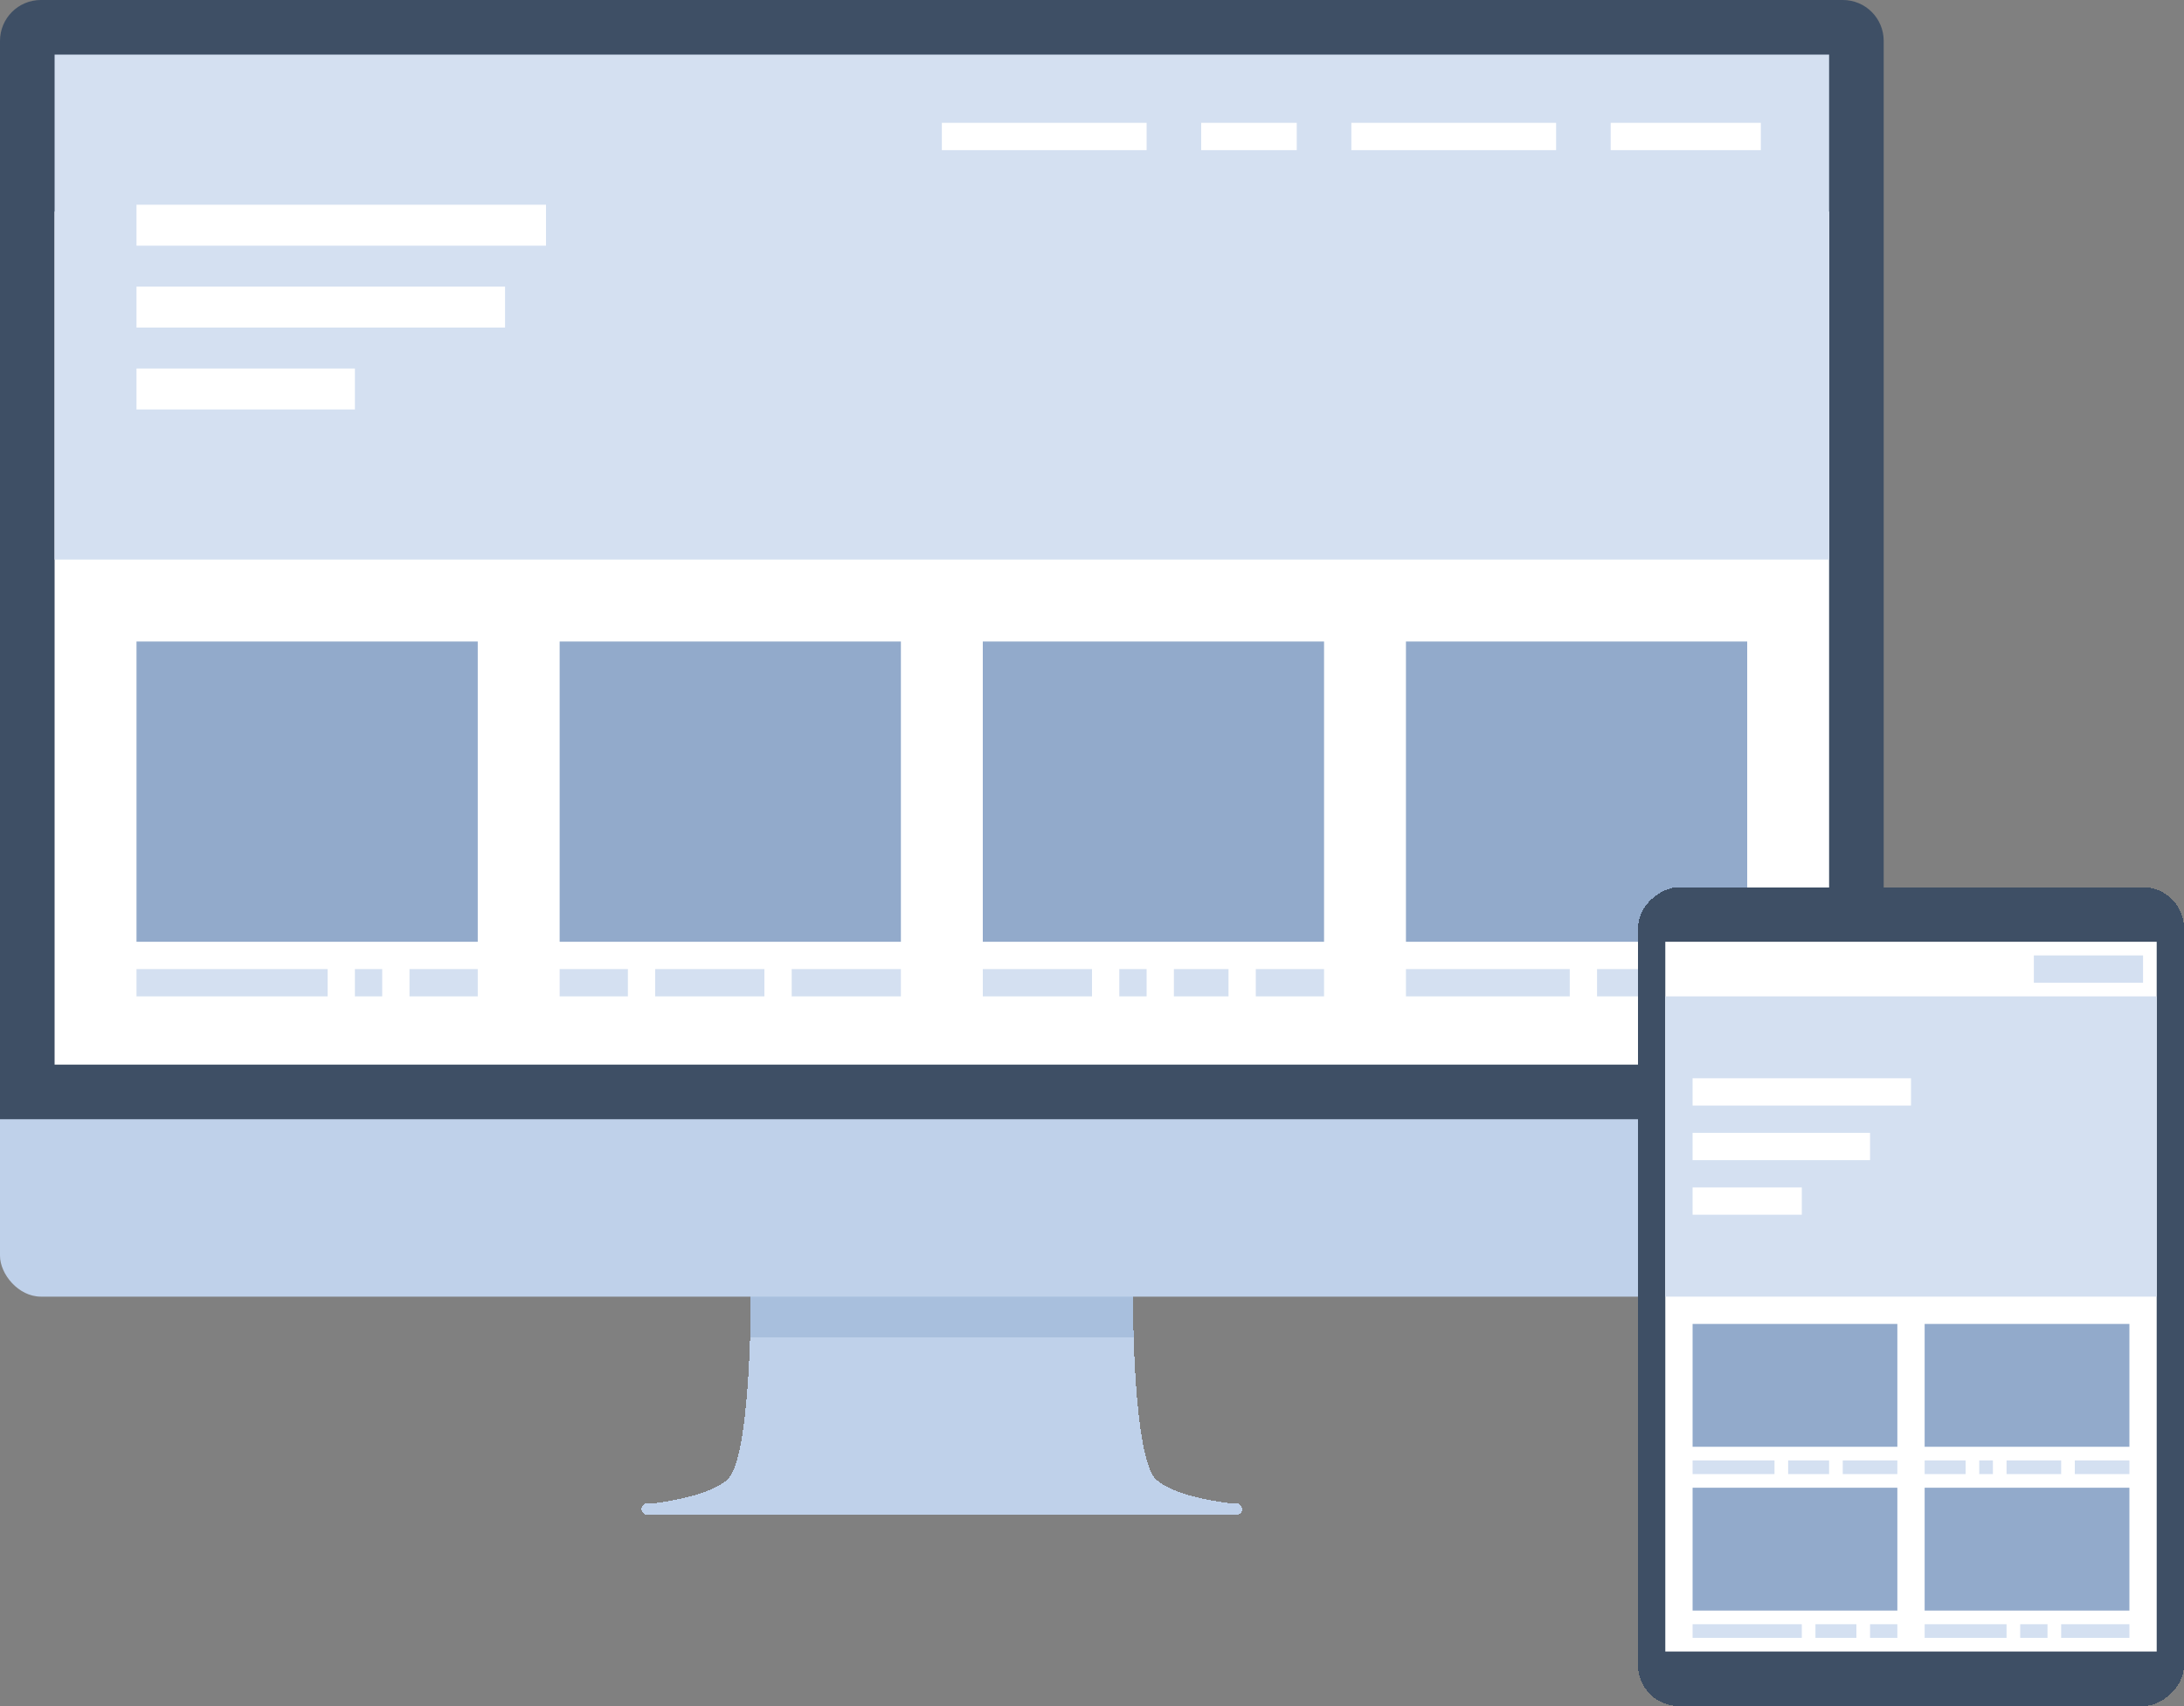
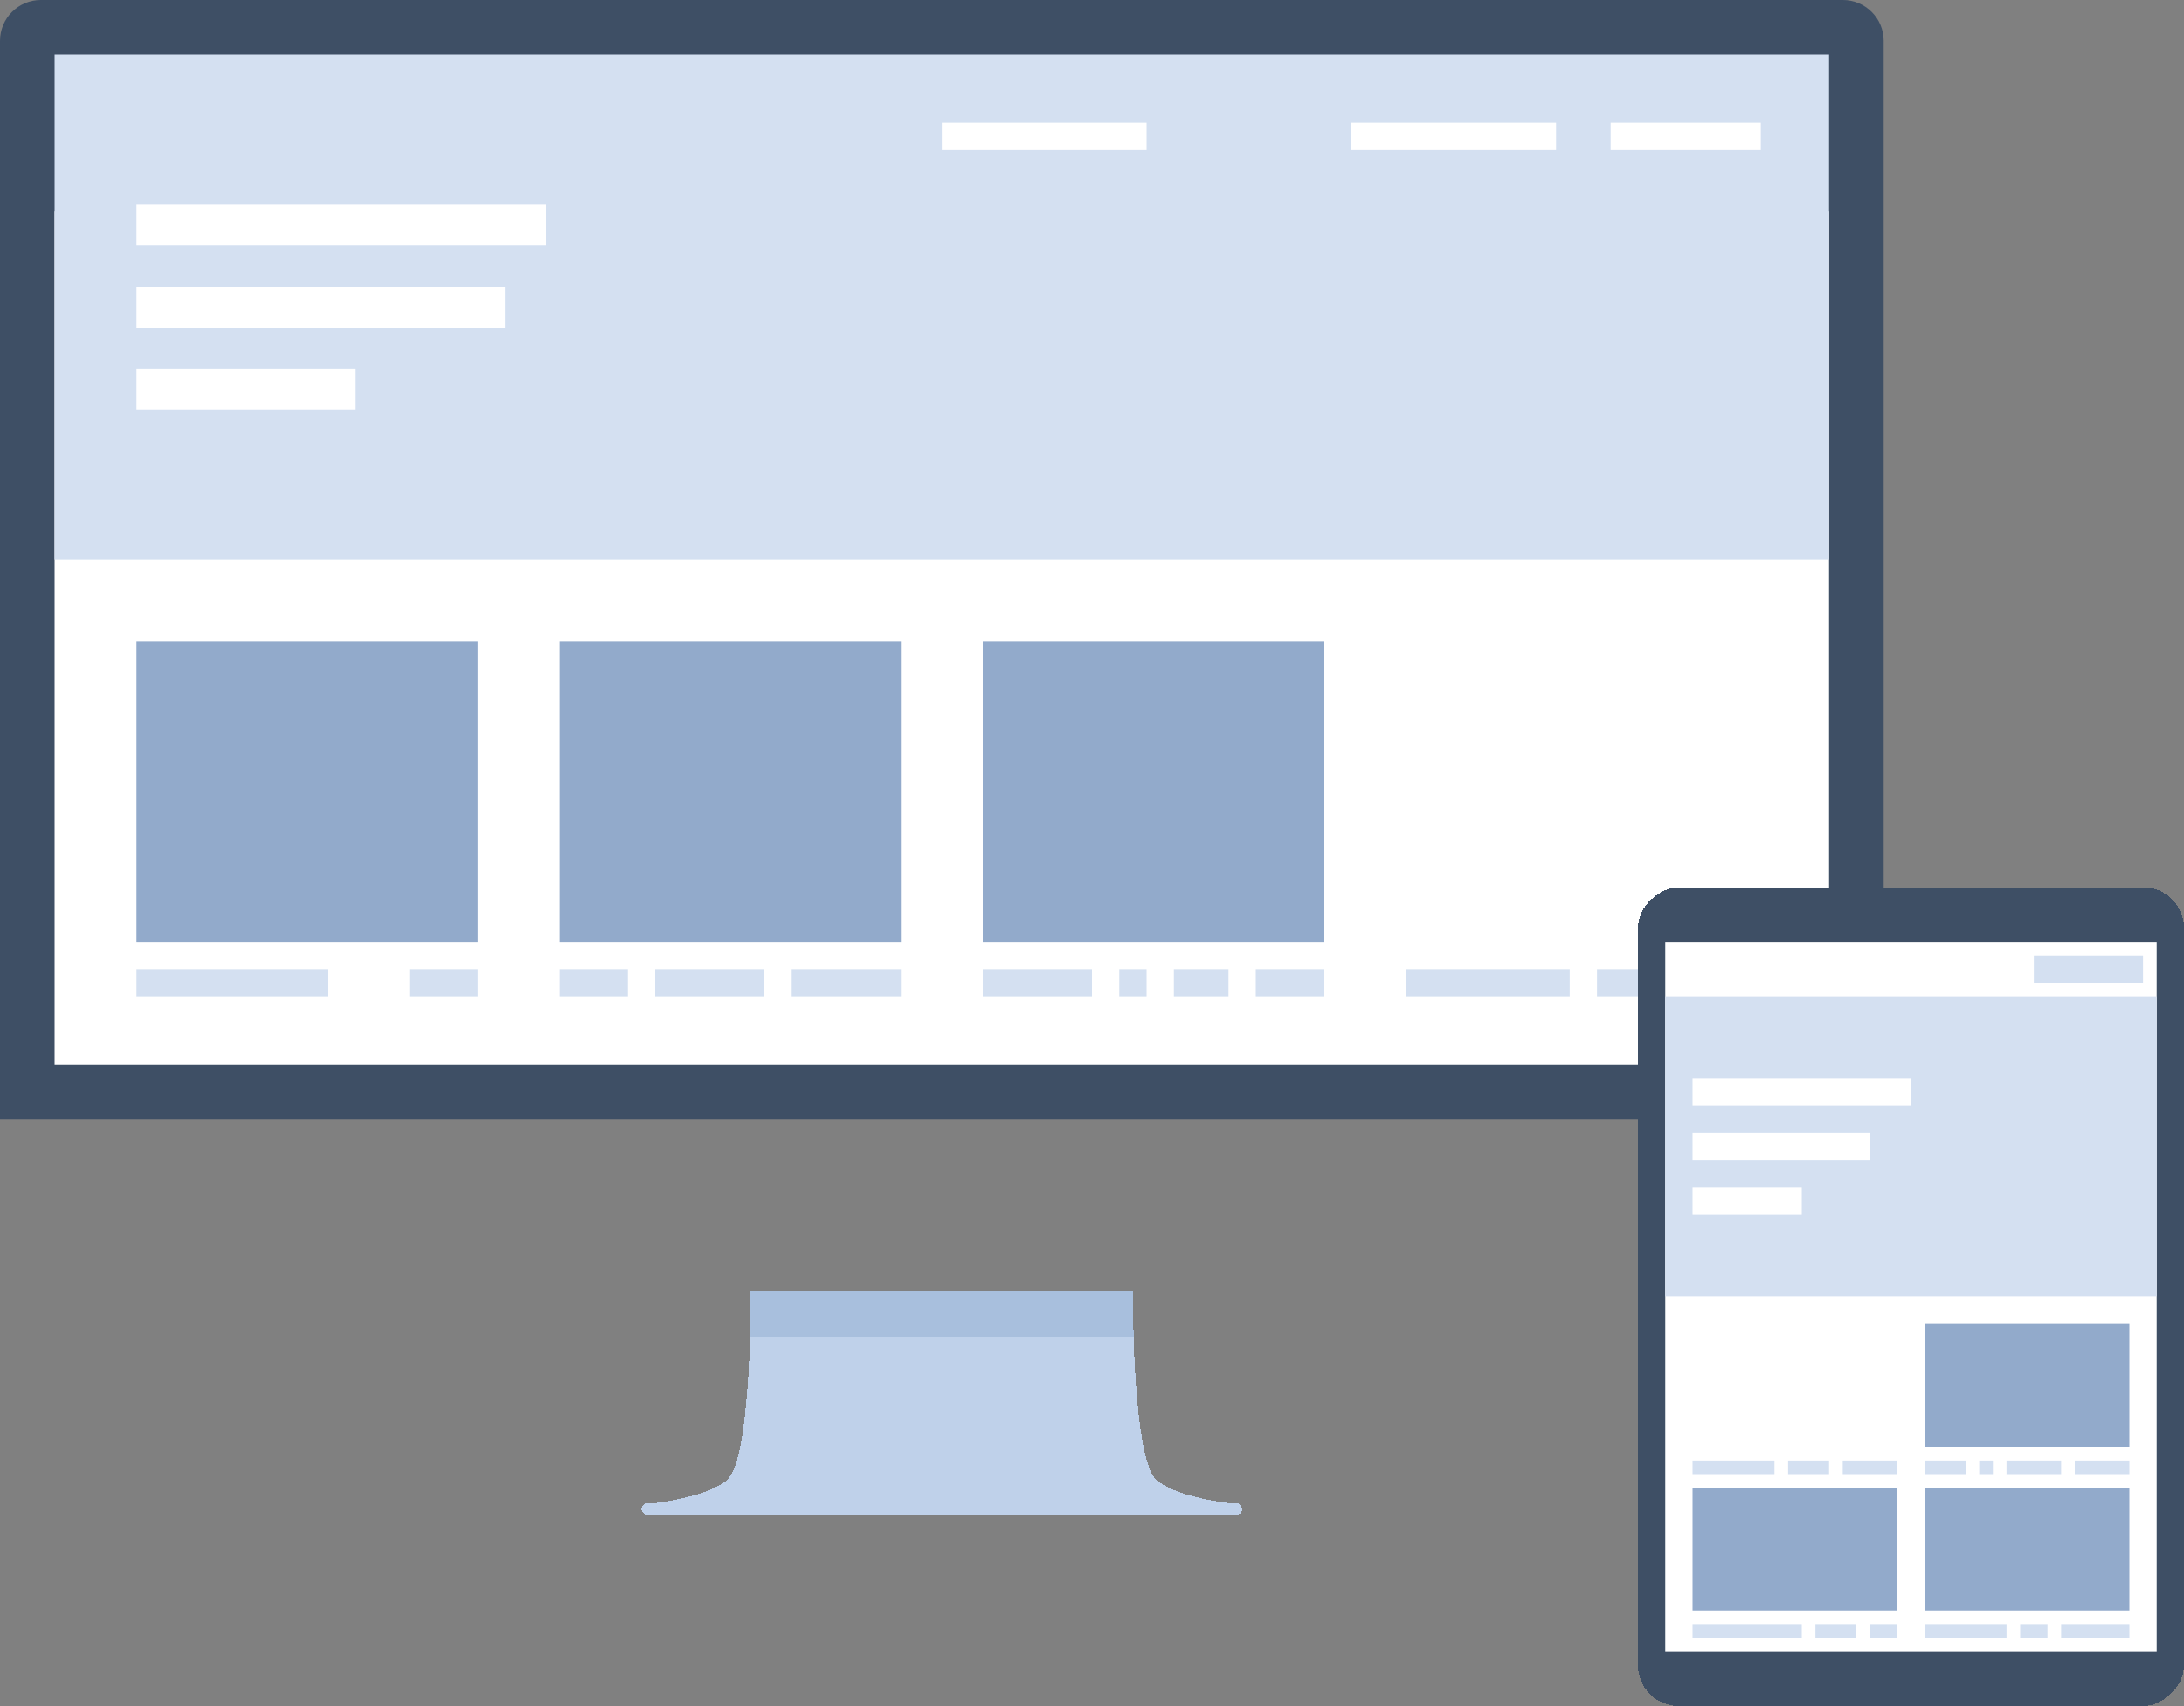
<svg xmlns="http://www.w3.org/2000/svg" xmlns:ns1="http://www.inkscape.org/namespaces/inkscape" xmlns:ns2="http://sodipodi.sourceforge.net/DTD/sodipodi-0.dtd" width="160" height="125" viewBox="0 0 160 125" id="svg4620" version="1.1" ns1:version="0.91 r13725" ns2:docname="weby.svg">
  <rect x="0" y="0" width="160" height="125" fill="#808080" stroke="none" />
  <defs id="defs4622" />
  <ns2:namedview id="base" pagecolor="#ffffff" bordercolor="#666666" borderopacity="1.0" ns1:pageopacity="0.0" ns1:pageshadow="2" ns1:zoom="2.8" ns1:cx="130.58593" ns1:cy="55.482721" ns1:document-units="px" ns1:current-layer="layer1" showgrid="false" units="px" ns1:window-width="1920" ns1:window-height="1017" ns1:window-x="1912" ns1:window-y="-8" ns1:window-maximized="1" />
  <g ns1:label="Vrstva 1" ns1:groupmode="layer" id="layer1" transform="translate(0,-927.362)">
    <g transform="translate(0,186)" id="g4432">
      <path ns1:export-ydpi="90" ns1:export-xdpi="90" style="fill:#bfd1ea;fill-opacity:1;fill-rule:evenodd;stroke:none;stroke-width:1px;stroke-linecap:butt;stroke-linejoin:miter;stroke-opacity:1;shape-rendering:crispEdges" d="m 55,835.959 0,0.863 c 0,0 -0.004,11.426 -1.714,12.95 -1.478,1.317 -5.388,1.727 -5.388,1.727 l -0.449,0 c -0.249,0 -0.449,0.193 -0.449,0.432 0,0.239 0.2,0.432 0.449,0.432 l 43.102,0 c 0.249,0 0.449,-0.193 0.449,-0.432 0,-0.239 -0.2,-0.432 -0.449,-0.432 l -0.449,0 c 0,0 -3.91,-0.41 -5.388,-1.727 -1.71,-1.524 -1.714,-12.95 -1.714,-12.95 l 0,-0.863 -10.857,0 -6.286,0 z" id="path4496" ns1:connector-curvature="0" ns2:nodetypes="ccscsssssscsccccc" />
      <path ns1:export-ydpi="90" ns1:export-xdpi="90" ns1:connector-curvature="0" id="path4496-1" d="m 55,835.959 0,0.863 c 0,0 -0.007,1.071 -0.053,2.539 l 28.105,0 C 83.007,837.893 83,836.822 83,836.822 l 0,-0.863 -10.857,0 -6.285,0 -10.857,0 z" style="fill:#a8bfdd;fill-opacity:1;fill-rule:evenodd;stroke:none;stroke-width:1px;stroke-linecap:butt;stroke-linejoin:miter;stroke-opacity:1;shape-rendering:crispEdges" />
-       <rect ns1:export-ydpi="90" ns1:export-xdpi="90" rx="3" ry="3" y="813.362" x="0" height="23" width="138" id="rect4325" style="fill:#bfd1ea;fill-opacity:1;stroke:none" />
      <path ns1:export-ydpi="90" ns1:export-xdpi="90" ns1:connector-curvature="0" id="rect4361" d="m 3,741.361 c -1.662,0 -3,1.338 -3,3 l 0,79 138,0 0,-79 c 0,-1.662 -1.338,-3 -3,-3 l -132,0 z" style="fill:#3e4f65;fill-opacity:1;stroke:none" />
      <rect ns1:export-ydpi="90" ns1:export-xdpi="90" y="756.862" x="4" height="62.5" width="130" id="rect4366" style="fill:#ffffff;fill-opacity:1;stroke:none" />
      <rect ns1:export-ydpi="90" ns1:export-xdpi="90" y="745.362" x="4" height="37" width="130" id="rect4366-2" style="fill:#d4e0f1;fill-opacity:1;stroke:none" />
      <g ns1:export-ydpi="90" ns1:export-xdpi="90" transform="translate(-5.5,0)" id="g4454">
        <rect style="fill:#92aacb;fill-opacity:1;stroke:none" id="rect4392" width="25" height="22" x="15.5" y="788.362" />
      </g>
      <rect ns1:export-ydpi="90" ns1:export-xdpi="90" style="fill:#92aacb;fill-opacity:1;stroke:none" id="rect4392-0" width="25" height="22" x="41" y="788.362" />
      <rect ns1:export-ydpi="90" ns1:export-xdpi="90" style="fill:#92aacb;fill-opacity:1;stroke:none" id="rect4392-0-7" width="25" height="22" x="72" y="788.362" />
-       <rect ns1:export-ydpi="90" ns1:export-xdpi="90" style="fill:#92aacb;fill-opacity:1;stroke:none" id="rect4392-0-7-4" width="25" height="22" x="103" y="788.362" />
      <rect ns1:export-ydpi="90" ns1:export-xdpi="90" y="812.362" x="10" height="2" width="14" id="rect4505" style="fill:#d4e0f1;fill-opacity:1;stroke:none" />
-       <rect ns1:export-ydpi="90" ns1:export-xdpi="90" y="812.362" x="26" height="2" width="2" id="rect4507" style="fill:#d4e0f1;fill-opacity:1;stroke:none" />
      <rect ns1:export-ydpi="90" ns1:export-xdpi="90" y="812.362" x="30" height="2" width="5" id="rect4509" style="fill:#d4e0f1;fill-opacity:1;stroke:none" />
      <rect ns1:export-ydpi="90" ns1:export-xdpi="90" y="812.362" x="41" height="2" width="5" id="rect4511" style="fill:#d4e0f1;fill-opacity:1;stroke:none" />
      <rect ns1:export-ydpi="90" ns1:export-xdpi="90" y="812.362" x="48" height="2" width="8" id="rect4513" style="fill:#d4e0f1;fill-opacity:1;stroke:none" />
      <rect ns1:export-ydpi="90" ns1:export-xdpi="90" y="812.362" x="58" height="2" width="8" id="rect4515" style="fill:#d4e0f1;fill-opacity:1;stroke:none" />
      <rect ns1:export-ydpi="90" ns1:export-xdpi="90" y="812.362" x="72" height="2" width="8" id="rect4517" style="fill:#d4e0f1;fill-opacity:1;stroke:none" />
      <rect ns1:export-ydpi="90" ns1:export-xdpi="90" y="812.362" x="82" height="2" width="2" id="rect4519" style="fill:#d4e0f1;fill-opacity:1;stroke:none" />
      <rect ns1:export-ydpi="90" ns1:export-xdpi="90" y="812.362" x="86" height="2" width="4" id="rect4521" style="fill:#d4e0f1;fill-opacity:1;stroke:none" />
      <rect ns1:export-ydpi="90" ns1:export-xdpi="90" y="812.362" x="92" height="2" width="5" id="rect4523" style="fill:#d4e0f1;fill-opacity:1;stroke:none" />
      <rect ns1:export-ydpi="90" ns1:export-xdpi="90" y="812.362" x="103" height="2" width="12" id="rect4525" style="fill:#d4e0f1;fill-opacity:1;stroke:none" />
      <g ns1:export-ydpi="90" ns1:export-xdpi="90" transform="translate(0,2)" id="g4537">
        <rect style="fill:#ffffff;fill-opacity:1;stroke:none" id="rect4531" width="30" height="3" x="10" y="754.362" />
        <rect style="fill:#ffffff;fill-opacity:1;stroke:none" id="rect4533" width="27" height="3" x="10" y="760.362" />
        <rect style="fill:#ffffff;fill-opacity:1;stroke:none" id="rect4535" width="16" height="3" x="10" y="766.362" />
      </g>
      <rect ns1:export-ydpi="90" ns1:export-xdpi="90" y="750.362" x="118" height="2" width="11" id="rect4546" style="fill:#ffffff;fill-opacity:1;stroke:none" />
      <rect ns1:export-ydpi="90" ns1:export-xdpi="90" y="750.362" x="99" height="2" width="15" id="rect4551" style="fill:#ffffff;fill-opacity:1;stroke:none" />
-       <rect ns1:export-ydpi="90" ns1:export-xdpi="90" y="750.362" x="88" height="2" width="7" id="rect4553" style="fill:#ffffff;fill-opacity:1;stroke:none" />
      <rect ns1:export-ydpi="90" ns1:export-xdpi="90" y="750.362" x="69" height="2" width="15" id="rect4555" style="fill:#ffffff;fill-opacity:1;stroke:none" />
      <rect ns1:export-ydpi="90" ns1:export-xdpi="90" transform="matrix(0,1,-1,0,0,0)" ry="3" rx="3" y="-160" x="806.362" height="40" width="60" id="rect3852-7" style="fill:#3e4f65;fill-opacity:1;shape-rendering:crispEdges" />
      <rect ns1:export-ydpi="90" ns1:export-xdpi="90" y="810.362" x="122" height="52" width="36" id="rect4587" style="fill:#ffffff;fill-opacity:1;stroke:none" />
      <rect ns1:export-ydpi="90" ns1:export-xdpi="90" y="814.362" x="122" height="22" width="36" id="rect4589" style="fill:#d4e0f1;fill-opacity:1;stroke:none" />
      <rect ns1:export-ydpi="90" ns1:export-xdpi="90" y="811.362" x="149" height="2" width="8" id="rect4591" style="fill:#d4e0f1;fill-opacity:1;stroke:none" />
-       <rect ns1:export-ydpi="90" ns1:export-xdpi="90" y="838.362" x="124" height="9" width="15" id="rect4593" style="fill:#92aacb;fill-opacity:1;stroke:none" />
      <rect ns1:export-ydpi="90" ns1:export-xdpi="90" y="838.362" x="141" height="9" width="15" id="rect4593-0" style="fill:#92aacb;fill-opacity:1;stroke:none" />
      <rect ns1:export-ydpi="90" ns1:export-xdpi="90" y="850.362" x="124" height="9" width="15" id="rect4593-2" style="fill:#92aacb;fill-opacity:1;stroke:none" />
      <rect ns1:export-ydpi="90" ns1:export-xdpi="90" y="850.362" x="141" height="9" width="15" id="rect4593-0-7" style="fill:#92aacb;fill-opacity:1;stroke:none" />
      <rect ns1:export-ydpi="90" ns1:export-xdpi="90" y="848.362" x="124" height="1" width="6" id="rect4628" style="fill:#d4e0f1;fill-opacity:1;stroke:none" />
      <rect ns1:export-ydpi="90" ns1:export-xdpi="90" y="848.362" x="131" height="1" width="3" id="rect4634" style="fill:#d4e0f1;fill-opacity:1;stroke:none" />
      <rect ns1:export-ydpi="90" ns1:export-xdpi="90" y="848.362" x="135" height="1" width="4" id="rect4636" style="fill:#d4e0f1;fill-opacity:1;stroke:none" />
      <rect ns1:export-ydpi="90" ns1:export-xdpi="90" y="848.362" x="141" height="1" width="3" id="rect4638" style="fill:#d4e0f1;fill-opacity:1;stroke:none" />
      <rect ns1:export-ydpi="90" ns1:export-xdpi="90" y="848.362" x="145" height="1" width="1" id="rect4640" style="fill:#d4e0f1;fill-opacity:1;stroke:none" />
      <rect ns1:export-ydpi="90" ns1:export-xdpi="90" y="848.362" x="147" height="1" width="4" id="rect4642" style="fill:#d4e0f1;fill-opacity:1;stroke:none" />
      <rect ns1:export-ydpi="90" ns1:export-xdpi="90" y="848.362" x="152" height="1" width="4" id="rect4644" style="fill:#d4e0f1;fill-opacity:1;stroke:none" />
      <rect ns1:export-ydpi="90" ns1:export-xdpi="90" y="860.362" x="124" height="1" width="8" id="rect4646" style="fill:#d4e0f1;fill-opacity:1;stroke:none" />
      <rect ns1:export-ydpi="90" ns1:export-xdpi="90" y="860.362" x="133" height="1" width="3" id="rect4648" style="fill:#d4e0f1;fill-opacity:1;stroke:none" />
      <rect ns1:export-ydpi="90" ns1:export-xdpi="90" y="860.362" x="137" height="1" width="2" id="rect4650" style="fill:#d4e0f1;fill-opacity:1;stroke:none" />
      <rect ns1:export-ydpi="90" ns1:export-xdpi="90" y="860.362" x="141" height="1" width="6" id="rect4652" style="fill:#d4e0f1;fill-opacity:1;stroke:none" />
      <rect ns1:export-ydpi="90" ns1:export-xdpi="90" y="860.362" x="148" height="1" width="2" id="rect4654" style="fill:#d4e0f1;fill-opacity:1;stroke:none" />
      <rect ns1:export-ydpi="90" ns1:export-xdpi="90" y="860.362" x="151" height="1" width="5" id="rect4656" style="fill:#d4e0f1;fill-opacity:1;stroke:none" />
      <g ns1:export-ydpi="90" ns1:export-xdpi="90" transform="translate(0,1)" id="g4664">
        <rect style="fill:#ffffff;fill-opacity:1;stroke:none" id="rect4658" width="16" height="2" x="124" y="819.362" />
        <rect style="fill:#ffffff;fill-opacity:1;stroke:none" id="rect4660" width="13" height="2" x="124" y="823.362" />
        <path ns1:connector-curvature="0" id="rect4662" transform="translate(0,-1)" d="m 124,828.361 0,2 8,0 0,-2 -8,0 z" style="fill:#ffffff;fill-opacity:1;stroke:none" />
      </g>
      <rect ns1:export-ydpi="90" ns1:export-xdpi="90" y="812.362" x="117" height="2" width="3" id="rect4683" style="fill:#d4e0f1;fill-opacity:1;stroke:none" />
    </g>
  </g>
</svg>